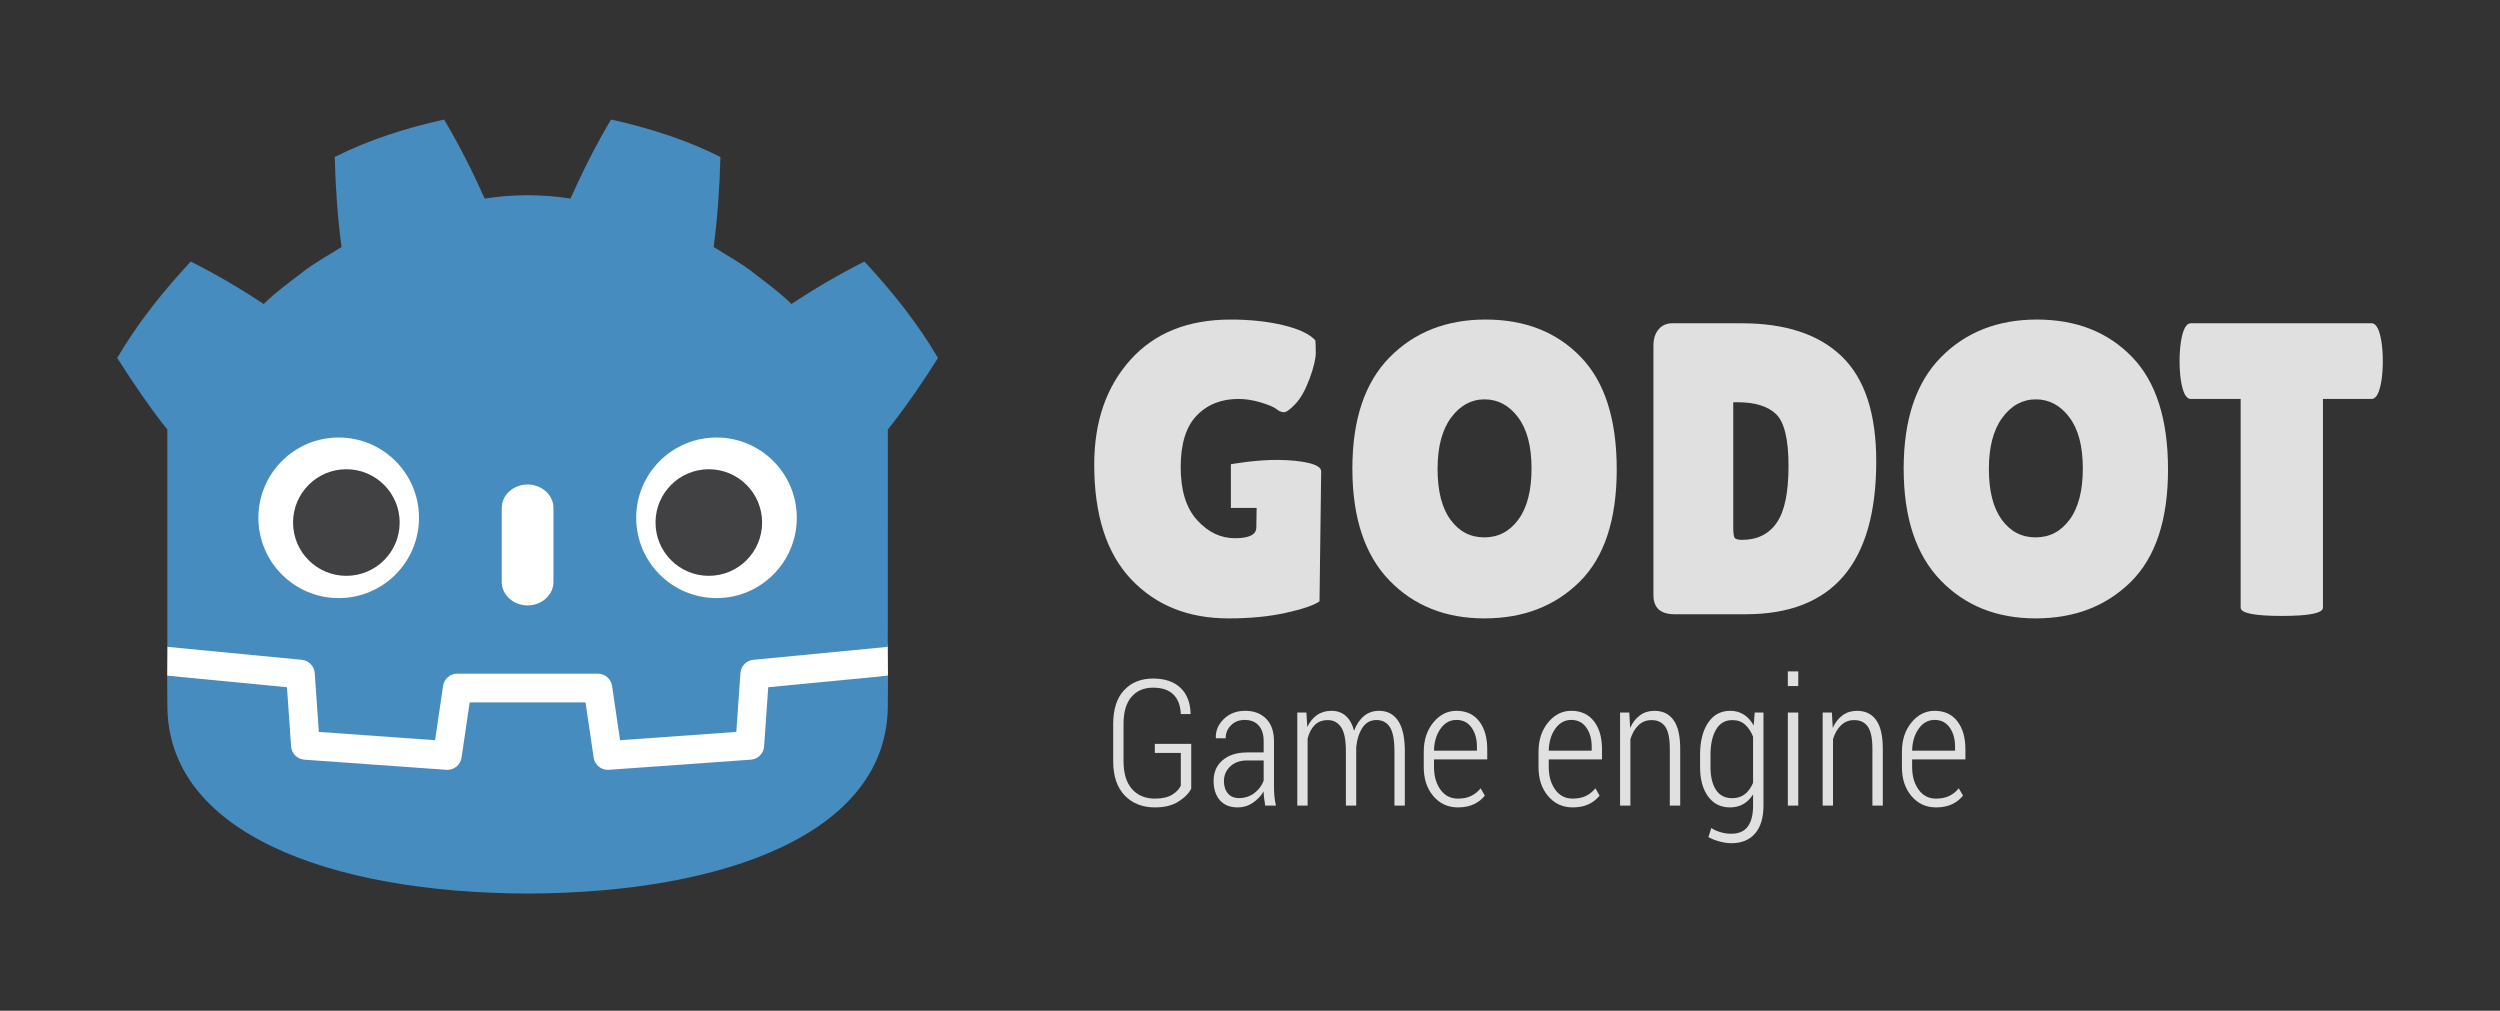
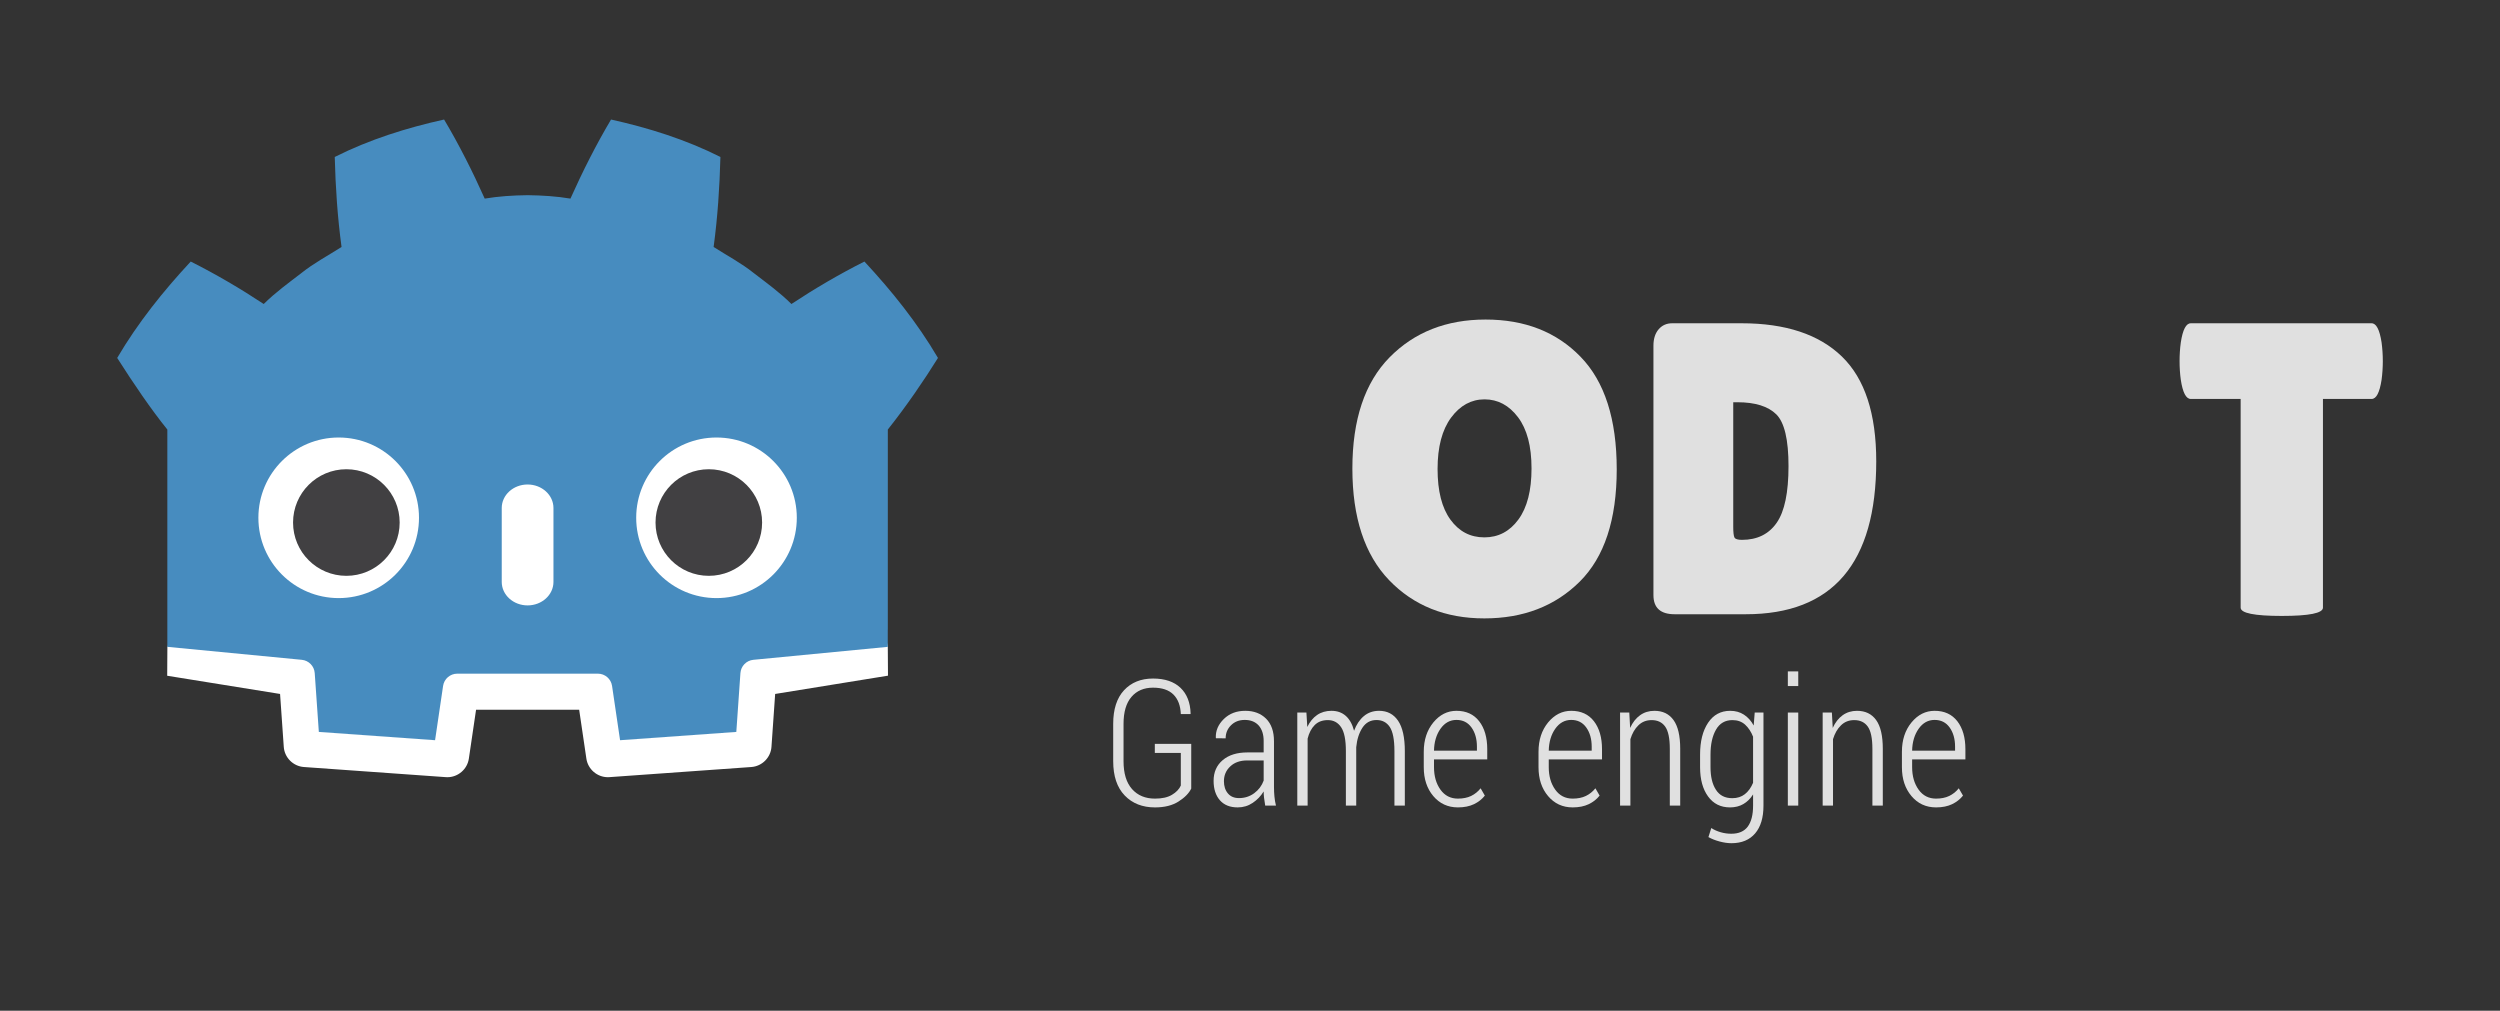
<svg xmlns="http://www.w3.org/2000/svg" xmlns:ns1="http://www.inkscape.org/namespaces/inkscape" xmlns:ns2="http://sodipodi.sourceforge.net/DTD/sodipodi-0.dtd" id="svg2" version="1.1" ns1:version="1.0.1 (3bc2e813f5, 2020-09-07)" xml:space="preserve" width="1024" height="414" viewBox="0 0 960 388.125" ns2:docname="logo.svg" ns1:export-filename="/home/akien/Projects/godot/godot.git/logo.png" ns1:export-xdpi="48" ns1:export-ydpi="48">
  <rect x="0" y="0" width="960" height="388.125" fill="#333333" stroke="none" />
  <defs id="defs6">
    <clipPath clipPathUnits="userSpaceOnUse" id="clipPath16">
      <path d="M 0,595.276 H 841.89 V 0 H 0 Z" id="path18" ns1:connector-curvature="0" />
    </clipPath>
  </defs>
  <ns2:namedview pagecolor="#ffffff" bordercolor="#666666" borderopacity="1" objecttolerance="10" gridtolerance="10" guidetolerance="10" ns1:pageopacity="0" ns1:pageshadow="2" ns1:window-width="1916" ns1:window-height="1025" id="namedview4" showgrid="false" ns1:zoom="1.2041016" ns1:cx="512" ns1:cy="207" ns1:window-x="1360" ns1:window-y="53" ns1:window-maximized="1" ns1:current-layer="g14" fit-margin-top="48" fit-margin-left="48" fit-margin-right="48" fit-margin-bottom="48" ns1:document-rotation="0" />
  <g id="g10" ns1:groupmode="layer" ns1:label="godot_engine_logo_2017_curves-01" transform="matrix(1.25,0,0,-1.25,-94.25,597.499)">
    <g id="g12">
      <g id="g14" clip-path="url(#clipPath16)">
        <g id="g20" transform="matrix(1.131,0,0,1.131,531.45,355.316)" style="stroke-width:0.884;fill:#e0e0e0;fill-opacity:1">
          <path d="m 0,0 c -3.611,0 -6.636,-1.659 -9.09,-4.967 -2.441,-3.311 -3.668,-7.958 -3.668,-13.938 0,-5.993 1.166,-10.581 3.503,-13.778 2.333,-3.207 5.398,-4.804 9.2,-4.804 3.8,0 6.887,1.617 9.258,4.862 2.371,3.233 3.559,7.861 3.559,13.886 0,6.02 -1.227,10.654 -3.673,13.89 C 6.646,-1.617 3.616,0 0,0 m -0.055,-59.493 c -10.573,0 -19.195,3.46 -25.859,10.379 -6.655,6.925 -9.984,17.03 -9.984,30.314 0,13.292 3.367,23.356 10.101,30.209 6.736,6.844 15.431,10.269 26.082,10.269 10.649,0 19.251,-3.363 25.794,-10.109 6.555,-6.733 9.827,-16.94 9.827,-30.591 0,-13.661 -3.348,-23.822 -10.05,-30.49 -6.702,-6.654 -15.333,-9.981 -25.911,-9.981" style="fill:#e0e0e0;fill-opacity:1;fill-rule:nonzero;stroke:none;stroke-width:0.884" id="path22" ns1:connector-curvature="0" />
        </g>
        <g id="g24" transform="matrix(1.131,0,0,1.131,607.851,354.431)" style="stroke-width:0.884;fill:#e0e0e0;fill-opacity:1">
          <path d="m 0,0 v -33.768 c 0,-1.577 0.116,-2.571 0.342,-2.988 0.224,-0.415 0.903,-0.623 2.029,-0.623 4.144,0 7.283,1.548 9.429,4.634 2.151,3.083 3.215,8.216 3.215,15.405 0,7.192 -1.113,11.878 -3.325,14.055 C 9.467,-1.102 5.946,0 1.129,0 Z m -21.675,-52.392 v 67.735 c 0,1.883 0.468,3.369 1.413,4.471 0.939,1.085 2.161,1.636 3.671,1.636 H 2.263 c 11.965,0 21.053,-3.018 27.257,-9.04 6.215,-6.02 9.322,-15.499 9.322,-28.447 0,-27.7 -11.821,-41.547 -35.456,-41.547 h -19.302 c -3.836,0 -5.759,1.727 -5.759,5.192" style="fill:#e0e0e0;fill-opacity:1;fill-rule:nonzero;stroke:none;stroke-width:0.884" id="path26" ns1:connector-curvature="0" />
        </g>
        <g id="g28" transform="matrix(1.131,0,0,1.131,700.811,355.316)" style="stroke-width:0.884;fill:#e0e0e0;fill-opacity:1">
-           <path d="m 0,0 c -3.612,0 -6.645,-1.659 -9.095,-4.967 -2.44,-3.311 -3.662,-7.958 -3.662,-13.938 0,-5.993 1.169,-10.581 3.499,-13.778 2.33,-3.207 5.398,-4.804 9.2,-4.804 3.801,0 6.89,1.617 9.258,4.862 2.372,3.233 3.56,7.861 3.56,13.886 0,6.02 -1.225,10.654 -3.671,13.89 C 6.642,-1.617 3.616,0 0,0 m -0.058,-59.493 c -10.577,0 -19.193,3.46 -25.851,10.379 -6.663,6.925 -9.993,17.03 -9.993,30.314 0,13.292 3.367,23.356 10.1,30.209 6.741,6.844 15.431,10.269 26.086,10.269 10.651,0 19.246,-3.363 25.797,-10.109 6.55,-6.733 9.822,-16.94 9.822,-30.591 0,-13.661 -3.349,-23.822 -10.05,-30.49 -6.699,-6.654 -15.338,-9.981 -25.911,-9.981" style="fill:#e0e0e0;fill-opacity:1;fill-rule:nonzero;stroke:none;stroke-width:0.884" id="path30" ns1:connector-curvature="0" />
-         </g>
+           </g>
        <g id="g32" transform="matrix(1.131,0,0,1.131,789.011,291.335)" style="stroke-width:0.884;fill:#e0e0e0;fill-opacity:1">
          <path d="m 0,0 c 0,-1.496 -3.721,-2.255 -11.176,-2.255 -7.448,0 -11.18,0.759 -11.18,2.255 v 56.681 h -13.545 c -1.281,0 -2.185,1.727 -2.71,5.198 -0.226,1.652 -0.334,3.343 -0.334,5.077 0,1.724 0.108,3.422 0.334,5.077 0.525,3.462 1.429,5.202 2.71,5.202 h 49.112 c 1.279,0 2.179,-1.74 2.712,-5.202 0.221,-1.655 0.335,-3.353 0.335,-5.077 0,-1.734 -0.114,-3.425 -0.335,-5.077 C 15.39,58.408 14.49,56.681 13.211,56.681 H 0 Z" style="fill:#e0e0e0;fill-opacity:1;fill-rule:nonzero;stroke:none;stroke-width:0.884" id="path34" ns1:connector-curvature="0" />
        </g>
        <g id="g36" transform="matrix(1.131,0,0,1.131,468.265,336.713)" style="stroke-width:0.884;fill:#e0e0e0;fill-opacity:1">
-           <path d="m 0,0 c -6.078,0.094 -13.034,-1.173 -13.034,-1.173 v -11.863 h 6.995 l -0.078,-5.288 c 0,-1.959 -1.942,-2.943 -5.815,-2.943 -3.878,0 -7.303,1.642 -10.274,4.917 -2.978,3.279 -4.459,8.072 -4.459,14.388 0,6.329 1.447,10.995 4.345,14.006 2.892,3.008 6.683,4.517 11.346,4.517 1.959,0 3.987,-0.316 6.096,-0.961 2.11,-0.639 3.519,-1.238 4.238,-1.799 0.713,-0.577 1.391,-0.85 2.032,-0.85 0.638,0 1.671,0.746 3.1,2.255 1.431,1.505 2.713,3.786 3.844,6.827 1.126,3.057 1.69,5.4 1.69,7.062 0,1.649 -0.036,2.786 -0.109,3.386 -1.581,1.73 -4.499,3.102 -8.755,4.122 -4.248,1.017 -9.011,1.522 -14.28,1.522 -11.594,0 -20.66,-3.65 -27.207,-10.95 -6.552,-7.303 -9.822,-16.783 -9.822,-28.452 0,-13.701 3.347,-24.087 10.041,-31.162 6.706,-7.074 15.51,-10.607 26.425,-10.607 5.87,0 11.08,0.505 15.632,1.522 4.557,1.013 7.586,2.053 9.093,3.105 l 0.452,35.33 C 11.496,-1.036 6.078,-0.104 0,0" style="fill:#e0e0e0;fill-opacity:1;fill-rule:nonzero;stroke:none;stroke-width:0.884" id="path38" ns1:connector-curvature="0" />
-         </g>
+           </g>
        <g id="g40" transform="matrix(1.131,0,0,1.131,441.347,235.751)" style="stroke-width:0.884;fill:#e0e0e0;fill-opacity:1">
          <path d="m 0,0 c -0.624,-1.28 -1.771,-2.454 -3.449,-3.516 -1.676,-1.069 -3.805,-1.6 -6.391,-1.6 -3.412,0 -6.156,1.075 -8.24,3.249 -2.076,2.157 -3.116,5.266 -3.116,9.323 v 10.116 c 0,3.969 0.98,7.013 2.946,9.138 1.962,2.108 4.59,3.177 7.872,3.177 3.208,0 5.695,-0.844 7.455,-2.513 1.755,-1.675 2.677,-4.015 2.757,-7.003 L -0.21,20.238 h -2.619 c -0.094,2.29 -0.759,4.057 -2.01,5.305 -1.244,1.238 -3.095,1.864 -5.539,1.864 -2.473,0 -4.432,-0.837 -5.866,-2.516 -1.43,-1.675 -2.143,-4.103 -2.143,-7.293 V 7.424 c 0,-3.308 0.771,-5.83 2.311,-7.567 1.54,-1.724 3.616,-2.588 6.236,-2.588 1.913,0 3.451,0.339 4.602,1.033 1.155,0.684 1.956,1.519 2.409,2.51 v 8.861 h -7.06 v 2.463 H 0 Z" style="fill:#e0e0e0;fill-opacity:1;fill-rule:nonzero;stroke:none;stroke-width:0.884" id="path42" ns1:connector-curvature="0" />
        </g>
        <g id="g44" transform="matrix(1.131,0,0,1.131,456.015,232.825)" style="stroke-width:0.884;fill:#e0e0e0;fill-opacity:1">
          <path d="m 0,0 c 1.553,0 2.936,0.44 4.144,1.336 1.21,0.9 2.058,2.037 2.561,3.422 v 5.468 H 2.213 c -1.91,0 -3.44,-0.541 -4.585,-1.623 C -3.52,7.528 -4.088,6.185 -4.088,4.588 -4.088,3.239 -3.733,2.131 -3.014,1.277 -2.296,0.42 -1.292,0 0,0 M 7.124,-2.04 C 6.984,-1.164 6.875,-0.453 6.806,0.104 6.739,0.671 6.705,1.235 6.705,1.808 5.938,0.554 4.948,-0.486 3.725,-1.301 2.504,-2.122 1.146,-2.529 -0.35,-2.529 c -2.092,0 -3.701,0.648 -4.84,1.946 -1.132,1.303 -1.704,3.059 -1.704,5.276 0,2.343 0.823,4.223 2.473,5.618 1.649,1.395 3.89,2.092 6.709,2.092 h 4.417 v 3.106 c 0,1.786 -0.456,3.193 -1.351,4.21 -0.914,1.004 -2.17,1.512 -3.791,1.512 -1.508,0 -2.752,-0.479 -3.728,-1.45 -0.973,-0.965 -1.456,-2.144 -1.456,-3.549 l -2.623,0.023 -0.046,0.137 c -0.074,1.906 0.647,3.591 2.168,5.084 1.515,1.489 3.459,2.229 5.825,2.229 2.338,0 4.22,-0.711 5.657,-2.128 1.429,-1.431 2.146,-3.471 2.146,-6.124 V 3.057 c 0,-0.903 0.042,-1.78 0.121,-2.617 0.081,-0.848 0.212,-1.665 0.417,-2.48 z" style="fill:#e0e0e0;fill-opacity:1;fill-rule:nonzero;stroke:none;stroke-width:0.884" id="path46" ns1:connector-curvature="0" />
        </g>
        <g id="g48" transform="matrix(1.131,0,0,1.131,476.73,259.105)" style="stroke-width:0.884;fill:#e0e0e0;fill-opacity:1">
          <path d="m 0,0 0.24,-3.923 c 0.664,1.404 1.554,2.486 2.657,3.255 1.107,0.759 2.41,1.138 3.906,1.138 1.527,0 2.814,-0.444 3.852,-1.343 1.039,-0.896 1.805,-2.252 2.292,-4.074 0.623,1.682 1.505,3.011 2.65,3.973 1.145,0.964 2.534,1.444 4.143,1.444 2.217,0 3.937,-0.897 5.156,-2.692 1.224,-1.799 1.834,-4.559 1.834,-8.288 v -14.765 h -2.823 v 14.814 c 0,3.1 -0.429,5.283 -1.263,6.538 -0.839,1.257 -2.042,1.89 -3.598,1.89 -1.637,0 -2.915,-0.691 -3.834,-2.096 -0.914,-1.405 -1.478,-3.161 -1.683,-5.282 v -0.655 -15.209 H 10.72 v 14.798 c 0,3.027 -0.424,5.194 -1.292,6.488 -0.864,1.294 -2.066,1.936 -3.609,1.936 -1.475,0 -2.668,-0.45 -3.562,-1.342 -0.9,-0.897 -1.54,-2.125 -1.928,-3.683 V -25.275 H -2.477 V 0 Z" style="fill:#e0e0e0;fill-opacity:1;fill-rule:nonzero;stroke:none;stroke-width:0.884" id="path50" ns1:connector-curvature="0" />
        </g>
        <g id="g52" transform="matrix(1.131,0,0,1.131,522.823,256.839)" style="stroke-width:0.884;fill:#e0e0e0;fill-opacity:1">
          <path d="m 0,0 c -1.758,0 -3.202,-0.802 -4.334,-2.402 -1.133,-1.606 -1.718,-3.585 -1.765,-5.944 h 11.66 v 1.082 c 0,2.086 -0.489,3.823 -1.469,5.201 C 3.106,-0.684 1.745,0 0,0 m 0.397,-23.76 c -2.725,0 -4.954,1.026 -6.685,3.073 -1.726,2.043 -2.591,4.657 -2.591,7.841 v 4.197 c 0,3.19 0.867,5.85 2.602,7.965 1.739,2.105 3.828,3.158 6.277,3.158 2.648,0 4.699,-0.939 6.164,-2.823 1.468,-1.887 2.201,-4.422 2.201,-7.603 v -2.773 H -6.099 v -2.102 c 0,-2.447 0.586,-4.484 1.752,-6.11 1.168,-1.63 2.755,-2.438 4.744,-2.438 1.382,0 2.585,0.244 3.588,0.724 1.003,0.491 1.863,1.179 2.578,2.082 l 1.149,-1.988 C 6.949,-21.525 5.96,-22.307 4.753,-22.887 3.549,-23.464 2.094,-23.76 0.397,-23.76" style="fill:#e0e0e0;fill-opacity:1;fill-rule:nonzero;stroke:none;stroke-width:0.884" id="path54" ns1:connector-curvature="0" />
        </g>
        <g id="g56" transform="matrix(1.131,0,0,1.131,558.081,256.839)" style="stroke-width:0.884;fill:#e0e0e0;fill-opacity:1">
          <path d="M 0,0 C -1.763,0 -3.21,-0.802 -4.341,-2.402 -5.467,-4.008 -6.053,-5.987 -6.104,-8.346 H 5.559 v 1.082 c 0,2.086 -0.488,3.823 -1.474,5.201 C 3.104,-0.684 1.744,0 0,0 m 0.394,-23.76 c -2.726,0 -4.951,1.026 -6.679,3.073 -1.733,2.043 -2.6,4.657 -2.6,7.841 v 4.197 c 0,3.19 0.871,5.85 2.602,7.965 1.744,2.105 3.834,3.158 6.283,3.158 2.643,0 4.703,-0.939 6.164,-2.823 1.463,-1.887 2.197,-4.422 2.197,-7.603 v -2.773 H -6.104 v -2.102 c 0,-2.447 0.587,-4.484 1.76,-6.11 1.162,-1.63 2.742,-2.438 4.738,-2.438 1.387,0 2.585,0.244 3.585,0.724 1.007,0.491 1.866,1.179 2.589,2.082 l 1.141,-1.988 c -0.764,-0.968 -1.75,-1.75 -2.959,-2.33 -1.204,-0.577 -2.658,-0.873 -4.356,-0.873" style="fill:#e0e0e0;fill-opacity:1;fill-rule:nonzero;stroke:none;stroke-width:0.884" id="path58" ns1:connector-curvature="0" />
        </g>
        <g id="g60" transform="matrix(1.131,0,0,1.131,575.917,259.105)" style="stroke-width:0.884;fill:#e0e0e0;fill-opacity:1">
          <path d="m 0,0 0.23,-4.178 c 0.674,1.483 1.564,2.634 2.682,3.435 1.108,0.805 2.413,1.213 3.914,1.213 2.258,0 3.988,-0.835 5.189,-2.513 1.214,-1.675 1.815,-4.279 1.815,-7.812 v -15.42 h -2.825 v 15.394 c 0,2.888 -0.423,4.905 -1.264,6.075 -0.836,1.17 -2.065,1.753 -3.665,1.753 -1.435,0 -2.638,-0.466 -3.603,-1.414 C 1.504,-4.406 0.782,-5.657 0.301,-7.234 V -25.275 H -2.504 V 0 Z" style="fill:#e0e0e0;fill-opacity:1;fill-rule:nonzero;stroke:none;stroke-width:0.884" id="path62" ns1:connector-curvature="0" />
        </g>
        <g id="g64" transform="matrix(1.131,0,0,1.131,600.869,242.309)" style="stroke-width:0.884;fill:#e0e0e0;fill-opacity:1">
          <path d="m 0,0 c 0,-2.565 0.486,-4.605 1.472,-6.123 0.974,-1.532 2.457,-2.288 4.436,-2.288 1.356,0 2.498,0.361 3.435,1.101 0.934,0.74 1.672,1.77 2.218,3.077 v 12.52 c -0.525,1.346 -1.246,2.434 -2.157,3.272 -0.91,0.824 -2.062,1.238 -3.448,1.238 -1.975,0 -3.468,-0.86 -4.46,-2.587 C 0.497,8.48 0,6.224 0,3.454 Z m -2.833,3.454 c 0,3.582 0.723,6.459 2.177,8.627 1.442,2.157 3.448,3.239 6.004,3.239 1.419,0 2.664,-0.346 3.728,-1.04 1.066,-0.681 1.947,-1.678 2.654,-2.946 l 0.274,3.516 h 2.381 v -25.298 c 0,-3.239 -0.751,-5.749 -2.26,-7.525 -1.511,-1.769 -3.657,-2.665 -6.428,-2.665 -0.996,0 -2.067,0.156 -3.212,0.459 -1.147,0.303 -2.162,0.701 -3.052,1.2 l 0.776,2.463 c 0.759,-0.492 1.608,-0.873 2.548,-1.141 0.932,-0.277 1.895,-0.41 2.894,-0.41 2.009,0 3.498,0.645 4.46,1.932 0.966,1.304 1.45,3.19 1.45,5.687 v 3.057 c -0.717,-1.138 -1.597,-2.011 -2.64,-2.614 -1.039,-0.606 -2.253,-0.909 -3.622,-0.909 -2.539,0 -4.53,0.994 -5.968,2.982 C -2.11,-5.948 -2.833,-3.301 -2.833,0 Z" style="fill:#e0e0e0;fill-opacity:1;fill-rule:nonzero;stroke:none;stroke-width:0.884" id="path66" ns1:connector-curvature="0" />
        </g>
        <path d="m 627.823,230.518 h -3.201 v 28.587 h 3.201 z m 0,36.726 h -3.201 v 4.504 h 3.201 z" style="fill:#e0e0e0;fill-opacity:1;fill-rule:nonzero;stroke:none;stroke-width:1" id="path68" ns1:connector-curvature="0" />
        <g id="g70" transform="matrix(1.131,0,0,1.131,638.154,259.105)" style="stroke-width:0.884;fill:#e0e0e0;fill-opacity:1">
          <path d="m 0,0 0.23,-4.178 c 0.676,1.483 1.562,2.634 2.678,3.435 1.115,0.805 2.422,1.213 3.916,1.213 2.258,0 3.995,-0.835 5.199,-2.513 1.211,-1.675 1.807,-4.279 1.807,-7.812 v -15.42 h -2.825 v 15.394 c 0,2.888 -0.422,4.905 -1.261,6.075 -0.843,1.17 -2.063,1.753 -3.668,1.753 -1.434,0 -2.635,-0.466 -3.599,-1.414 C 1.51,-4.406 0.785,-5.657 0.306,-7.234 V -25.275 H -2.503 V 0 Z" style="fill:#e0e0e0;fill-opacity:1;fill-rule:nonzero;stroke:none;stroke-width:0.884" id="path72" ns1:connector-curvature="0" />
        </g>
        <g id="g74" transform="matrix(1.131,0,0,1.131,669.709,256.839)" style="stroke-width:0.884;fill:#e0e0e0;fill-opacity:1">
          <path d="M 0,0 C -1.763,0 -3.208,-0.802 -4.334,-2.402 -5.463,-4.008 -6.052,-5.987 -6.102,-8.346 H 5.56 v 1.082 c 0,2.086 -0.486,3.823 -1.47,5.201 C 3.109,-0.684 1.747,0 0,0 m 0.401,-23.76 c -2.733,0 -4.958,1.026 -6.681,3.073 -1.73,2.043 -2.595,4.657 -2.595,7.841 v 4.197 c 0,3.19 0.865,5.85 2.6,7.965 1.739,2.105 3.831,3.158 6.275,3.158 2.646,0 4.706,-0.939 6.172,-2.823 1.462,-1.887 2.195,-4.422 2.195,-7.603 v -2.773 H -6.102 v -2.102 c 0,-2.447 0.59,-4.484 1.757,-6.11 1.166,-1.63 2.748,-2.438 4.746,-2.438 1.382,0 2.579,0.244 3.578,0.724 1.012,0.491 1.869,1.179 2.591,2.082 l 1.147,-1.988 c -0.769,-0.968 -1.755,-1.75 -2.962,-2.33 -1.203,-0.577 -2.658,-0.873 -4.354,-0.873" style="fill:#e0e0e0;fill-opacity:1;fill-rule:nonzero;stroke:none;stroke-width:0.884" id="path76" ns1:connector-curvature="0" />
        </g>
        <g id="g78" transform="matrix(1.131,0,0,1.131,348.131,279.267)" style="stroke-width:0.884">
          <path d="m 0,0 c 0,0 -0.325,1.994 -0.515,1.976 l -36.182,-3.491 c -2.879,-0.278 -5.115,-2.574 -5.317,-5.459 l -0.994,-14.247 -27.992,-1.997 -1.904,12.912 c -0.424,2.872 -2.932,5.037 -5.835,5.037 h -38.188 c -2.902,0 -5.41,-2.165 -5.834,-5.037 l -1.905,-12.912 -27.992,1.997 -0.994,14.247 c -0.202,2.886 -2.438,5.182 -5.317,5.46 l -36.2,3.49 c -0.187,0.018 -0.324,-1.978 -0.511,-1.978 l -0.049,-7.83 30.658,-4.944 1.004,-14.374 c 0.203,-2.91 2.551,-5.263 5.463,-5.472 l 38.551,-2.75 c 0.146,-0.01 0.29,-0.016 0.434,-0.016 2.897,0 5.401,2.166 5.825,5.038 l 1.959,13.286 h 28.005 l 1.959,-13.286 c 0.423,-2.871 2.93,-5.037 5.831,-5.037 0.142,0 0.284,0.005 0.423,0.015 l 38.556,2.75 c 2.911,0.209 5.26,2.562 5.463,5.472 l 1.003,14.374 30.645,4.966 z" style="fill:#ffffff;fill-opacity:1;fill-rule:nonzero;stroke:none;stroke-width:0.884" id="path80" ns1:connector-curvature="0" />
        </g>
        <g id="g82" transform="matrix(1.131,0,0,1.131,126.806,346.045)" style="stroke-width:0.884">
          <path d="m 0,0 v -47.514 -6.035 -5.492 c 0.108,-0.001 0.216,-0.005 0.323,-0.015 l 36.196,-3.49 c 1.896,-0.183 3.382,-1.709 3.514,-3.609 l 1.116,-15.978 31.574,-2.253 2.175,14.747 c 0.282,1.912 1.922,3.329 3.856,3.329 h 38.188 c 1.933,0 3.573,-1.417 3.855,-3.329 l 2.175,-14.747 31.575,2.253 1.115,15.978 c 0.133,1.9 1.618,3.425 3.514,3.609 l 36.182,3.49 c 0.107,0.01 0.214,0.014 0.322,0.015 v 4.711 l 0.015,0.005 V 0 c 5.097,6.416 9.923,13.494 13.621,19.449 -5.651,9.62 -12.575,18.217 -19.976,26.182 -6.864,-3.455 -13.531,-7.369 -19.828,-11.534 -3.151,3.132 -6.7,5.694 -10.186,8.372 -3.425,2.751 -7.285,4.768 -10.946,7.118 1.09,8.117 1.629,16.108 1.846,24.448 -9.446,4.754 -19.519,7.906 -29.708,10.17 -4.068,-6.837 -7.788,-14.241 -11.028,-21.479 -3.842,0.642 -7.702,0.88 -11.567,0.926 v 0.006 c -0.027,0 -0.052,-0.006 -0.075,-0.006 -0.024,0 -0.049,0.006 -0.073,0.006 V 63.652 C 93.903,63.606 90.046,63.368 86.203,62.726 82.965,69.964 79.247,77.368 75.173,84.205 64.989,81.941 54.915,78.789 45.47,74.035 45.686,65.695 46.225,57.704 47.318,49.587 43.65,47.237 39.795,45.22 36.369,42.469 32.888,39.791 29.333,37.229 26.181,34.097 19.884,38.262 13.219,42.176 6.353,45.631 -1.048,37.666 -7.968,29.069 -13.621,19.449 -9.178,12.475 -4.413,5.466 0,0 Z" style="fill:#478cbf;fill-opacity:1;fill-rule:nonzero;stroke:none;stroke-width:0.884" id="path84" ns1:connector-curvature="0" ns2:nodetypes="cccccccccsssscccccccccccccccccccsccccccccccc" />
        </g>
        <g id="g86" transform="matrix(1.131,0,0,1.131,311.403,266.884)" style="stroke-width:0.884">
-           <path d="m 0,0 -1.121,-16.063 c -0.135,-1.936 -1.675,-3.477 -3.611,-3.616 l -38.555,-2.751 c -0.094,-0.007 -0.188,-0.01 -0.281,-0.01 -1.916,0 -3.569,1.406 -3.852,3.33 l -2.211,14.994 H -81.09 l -2.211,-14.994 c -0.297,-2.018 -2.101,-3.469 -4.133,-3.32 l -38.555,2.751 c -1.936,0.139 -3.476,1.68 -3.611,3.616 L -130.721,0 -163.268,3.138 c 0.015,-3.498 0.06,-7.33 0.06,-8.093 0,-34.374 43.605,-50.896 97.781,-51.086 h 0.066 0.067 c 54.176,0.19 97.766,16.712 97.766,51.086 0,0.777 0.047,4.593 0.063,8.093 z" style="fill:#478cbf;fill-opacity:1;fill-rule:nonzero;stroke:none;stroke-width:0.884" id="path88" ns1:connector-curvature="0" />
-         </g>
+           </g>
        <g id="g90" transform="matrix(1.131,0,0,1.131,204.114,318.938)" style="stroke-width:0.884">
          <path d="m 0,0 c 0,-12.052 -9.765,-21.815 -21.813,-21.815 -12.042,0 -21.81,9.763 -21.81,21.815 0,12.044 9.768,21.802 21.81,21.802 C -9.765,21.802 0,12.044 0,0" style="fill:#ffffff;fill-opacity:1;fill-rule:nonzero;stroke:none;stroke-width:0.884" id="path92" ns1:connector-curvature="0" />
        </g>
        <g id="g94" transform="matrix(1.131,0,0,1.131,198.177,317.474)" style="stroke-width:0.884">
          <path d="m 0,0 c 0,-7.994 -6.479,-14.473 -14.479,-14.473 -7.996,0 -14.479,6.479 -14.479,14.473 0,7.994 6.483,14.479 14.479,14.479 C -6.479,14.479 0,7.994 0,0" style="fill:#414042;fill-opacity:1;fill-rule:nonzero;stroke:none;stroke-width:0.884" id="path96" ns1:connector-curvature="0" />
        </g>
        <g id="g98" transform="matrix(1.131,0,0,1.131,237.475,292.019)" style="stroke-width:0.884">
          <path d="m 0,0 c -3.878,0 -7.021,2.858 -7.021,6.381 v 20.081 c 0,3.52 3.143,6.381 7.021,6.381 3.878,0 7.028,-2.861 7.028,-6.381 V 6.381 C 7.028,2.858 3.878,0 0,0" style="fill:#ffffff;fill-opacity:1;fill-rule:nonzero;stroke:none;stroke-width:0.884" id="path100" ns1:connector-curvature="0" />
        </g>
        <g id="g102" transform="matrix(1.131,0,0,1.131,270.84,318.938)" style="stroke-width:0.884">
          <path d="m 0,0 c 0,-12.052 9.765,-21.815 21.815,-21.815 12.041,0 21.808,9.763 21.808,21.815 0,12.044 -9.767,21.802 -21.808,21.802 C 9.765,21.802 0,12.044 0,0" style="fill:#ffffff;fill-opacity:1;fill-rule:nonzero;stroke:none;stroke-width:0.884" id="path104" ns1:connector-curvature="0" />
        </g>
        <g id="g106" transform="matrix(1.131,0,0,1.131,276.778,317.474)" style="stroke-width:0.884">
          <path d="m 0,0 c 0,-7.994 6.477,-14.473 14.471,-14.473 8.002,0 14.479,6.479 14.479,14.473 0,7.994 -6.477,14.479 -14.479,14.479 C 6.477,14.479 0,7.994 0,0" style="fill:#414042;fill-opacity:1;fill-rule:nonzero;stroke:none;stroke-width:0.884" id="path108" ns1:connector-curvature="0" />
        </g>
      </g>
    </g>
  </g>
</svg>